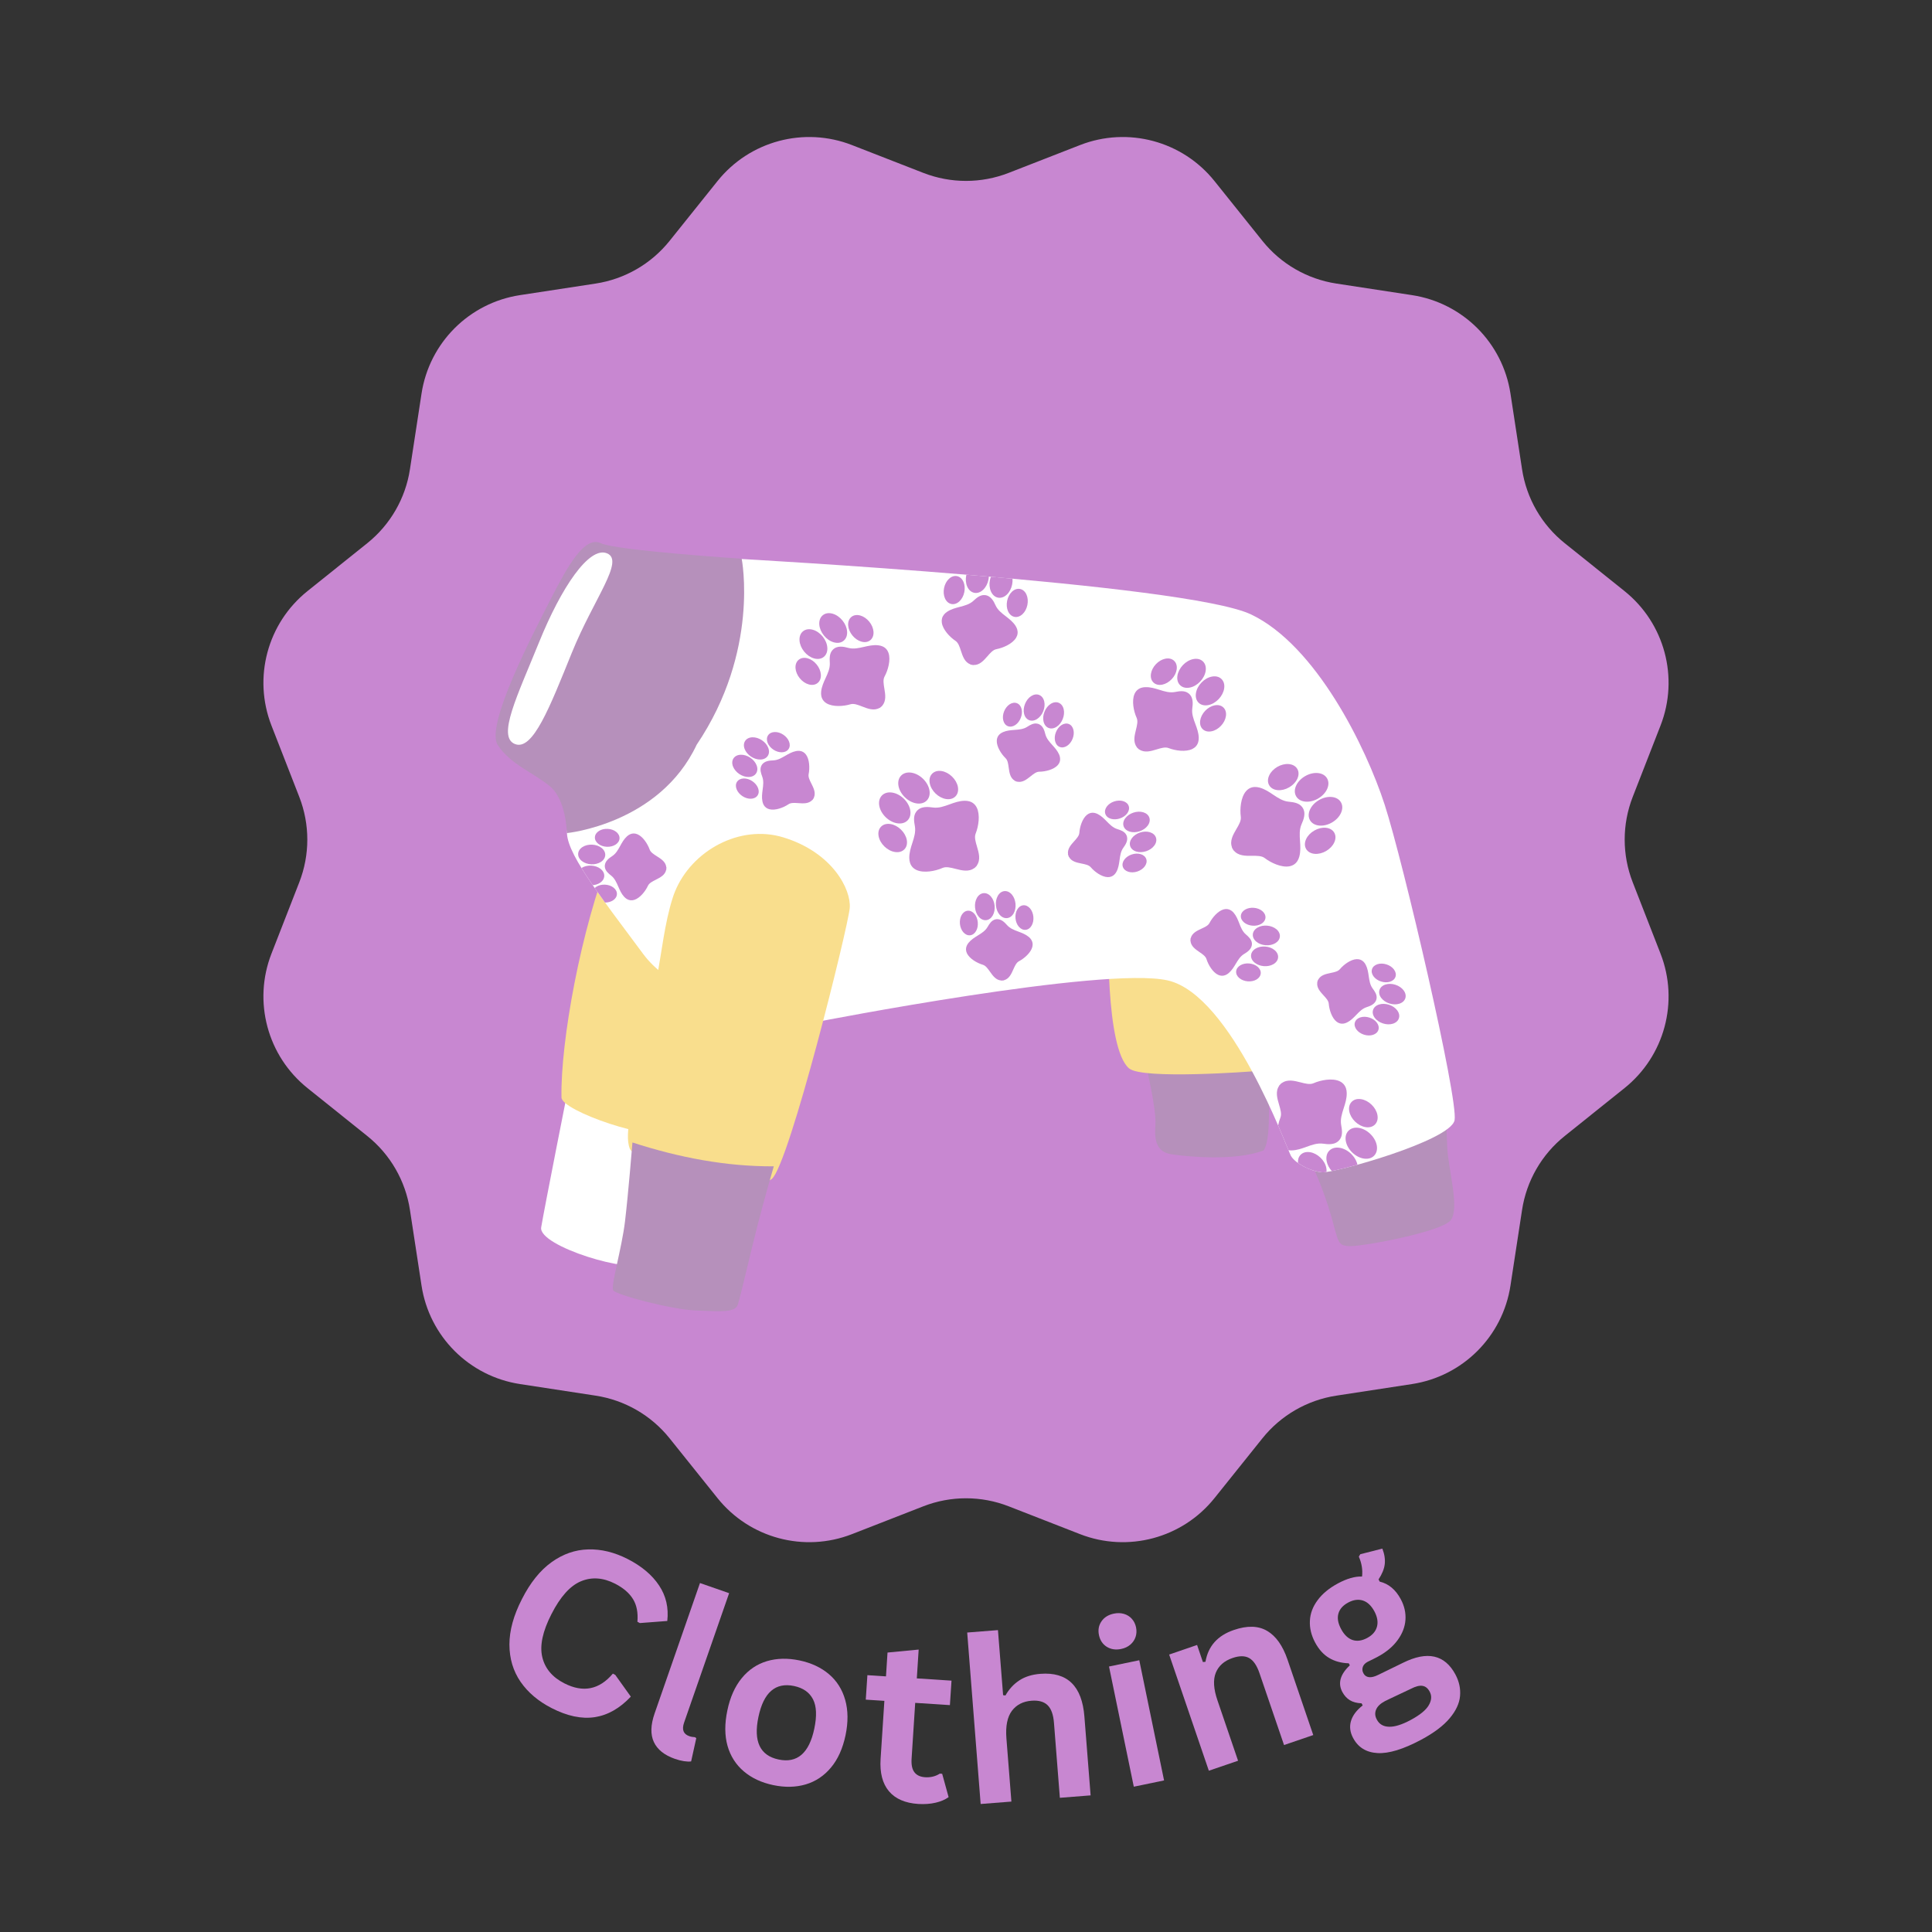
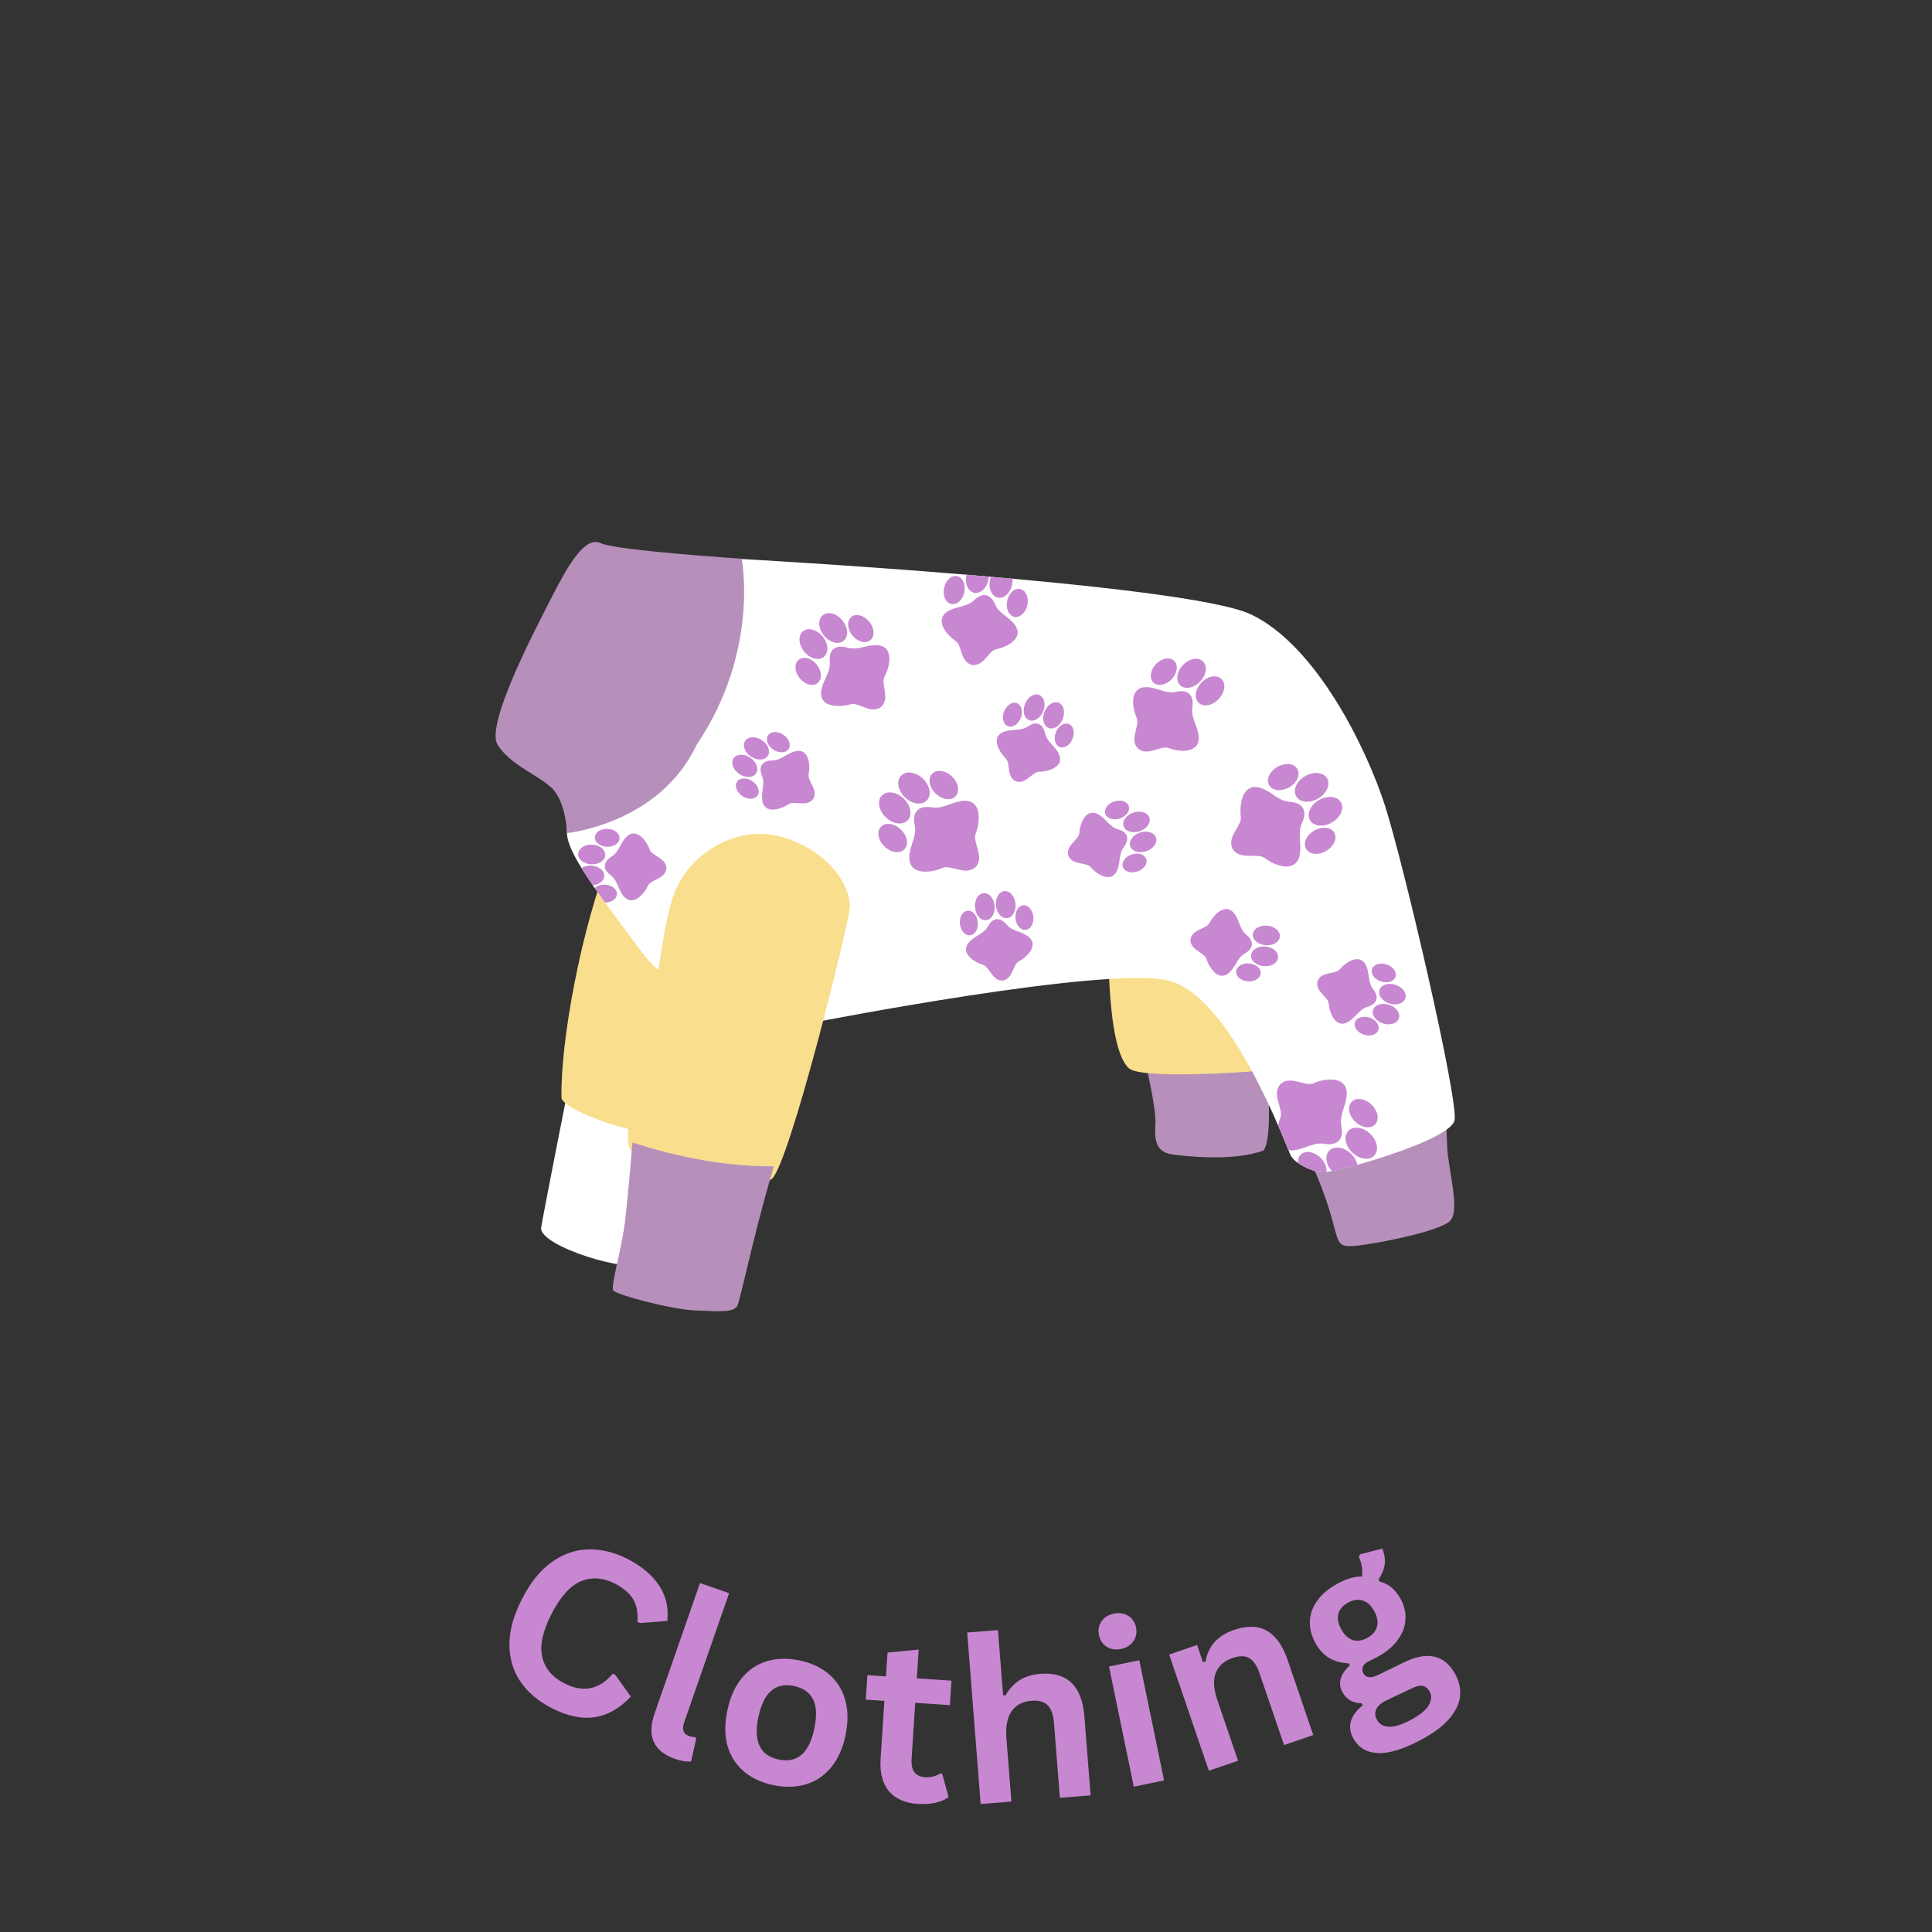
<svg xmlns="http://www.w3.org/2000/svg" version="1.2" preserveAspectRatio="xMidYMid meet" height="500" viewBox="0 0 375 375" zoomAndPan="magnify" width="500">
  <rect x="0" y="0" width="375" height="375" fill="#333333" stroke="none" />
  <defs>
    <clipPath id="72934517f2">
-       <path d="M 51 26.141 L 323.871 26.141 L 323.871 299.43 L 51 299.43 Z M 51 26.141" />
-     </clipPath>
+       </clipPath>
    <clipPath id="01bf11be9c">
      <path d="M 139.266 35.148 C 145.5 27.363 156.07 24.531 165.363 28.156 L 179.211 33.555 C 184.543 35.633 190.457 35.633 195.789 33.555 L 209.637 28.156 C 218.93 24.531 229.5 27.363 235.734 35.148 L 245.027 46.746 C 248.602 51.215 253.727 54.172 259.383 55.039 L 274.074 57.285 C 283.934 58.793 291.672 66.531 293.18 76.391 L 295.43 91.082 C 296.293 96.738 299.25 101.863 303.719 105.438 L 315.316 114.73 C 323.102 120.969 325.934 131.535 322.309 140.828 L 316.91 154.676 C 314.832 160.008 314.832 165.926 316.91 171.254 L 322.309 185.102 C 325.934 194.395 323.102 204.965 315.316 211.199 L 303.719 220.492 C 299.25 224.07 296.293 229.195 295.43 234.852 L 293.18 249.539 C 291.672 259.398 283.934 267.137 274.074 268.645 L 259.383 270.895 C 253.727 271.758 248.602 274.719 245.027 279.184 L 235.734 290.781 C 229.5 298.566 218.93 301.398 209.637 297.777 L 195.789 292.375 C 190.457 290.297 184.543 290.297 179.211 292.375 L 165.363 297.777 C 156.07 301.398 145.5 298.566 139.266 290.781 L 129.973 279.184 C 126.398 274.719 121.273 271.758 115.617 270.895 L 100.926 268.645 C 91.066 267.137 83.328 259.398 81.82 249.539 L 79.57 234.852 C 78.707 229.195 75.75 224.07 71.281 220.492 L 59.684 211.199 C 51.898 204.965 49.066 194.395 52.691 185.102 L 58.09 171.254 C 60.168 165.926 60.168 160.008 58.09 154.676 L 52.691 140.828 C 49.066 131.535 51.898 120.969 59.684 114.73 L 71.281 105.438 C 75.746 101.863 78.707 96.738 79.57 91.082 L 81.82 76.391 C 83.328 66.531 91.062 58.793 100.926 57.285 L 115.617 55.039 C 121.273 54.172 126.395 51.215 129.973 46.746 Z M 139.266 35.148" />
    </clipPath>
    <clipPath id="63450c458e">
      <path d="M 254 216.691 L 282.363 216.691 L 282.363 242 L 254 242 Z M 254 216.691" />
    </clipPath>
    <clipPath id="b048464b1f">
      <path d="M 110 108.23 L 282.363 108.23 L 282.363 227.688 L 110 227.688 Z M 110 108.23" />
    </clipPath>
    <clipPath id="bfb041e986">
-       <path d="M 118.574 221.621 L 150.43 221.621 L 150.43 254.508 L 118.574 254.508 Z M 118.574 221.621" />
+       <path d="M 118.574 221.621 L 150.43 221.621 L 150.43 254.508 L 118.574 254.508 Z " />
    </clipPath>
  </defs>
  <g id="f49b506f3c">
    <g clip-path="url(#72934517f2)" clip-rule="nonzero">
      <g clip-path="url(#01bf11be9c)" clip-rule="nonzero">
        <path d="M 51.129 26.141 L 323.871 26.141 L 323.871 299.43 L 51.129 299.43 Z M 51.129 26.141" style="stroke:none;fill-rule:nonzero;fill:#c887d1;fill-opacity:1;" />
      </g>
    </g>
    <path d="M 110.379 210.734 C 110.379 210.734 105.652 234.555 105.043 238.23 C 104.434 241.906 122.914 247.438 124.965 245.121 C 127.016 242.809 134.047 217.312 134.047 217.312 C 127.277 216.703 119.453 214.602 110.379 210.734" style="stroke:none;fill-rule:nonzero;fill:#ffffff;fill-opacity:1;" />
    <path d="M 118.707 165.336 C 112.703 180.277 108.785 202.309 108.984 212.965 C 108.77 215.609 127.414 221.91 129.215 219.398 C 131.016 216.883 141.336 181.539 141.336 181.539 L 118.707 165.336" style="stroke:none;fill-rule:nonzero;fill:#f9de8d;fill-opacity:1;" />
    <path d="M 222.262 206.027 C 222.262 206.027 224.516 215.215 224.258 218.391 C 224 221.574 224.633 223.625 227.398 224.051 C 230.164 224.473 239.691 225.449 245.266 223.297 C 247.066 220.648 245.867 210.945 246.367 204.785 L 222.262 206.027" style="stroke:none;fill-rule:nonzero;fill:#b690bb;fill-opacity:1;" />
    <g clip-path="url(#63450c458e)" clip-rule="nonzero">
      <path d="M 254.098 225.418 C 254.676 225.664 257.023 231.254 258.422 236.172 C 259.824 241.086 259.562 241.863 262.16 241.875 C 264.762 241.887 279.789 239.105 281.574 236.852 C 283.359 234.594 281.156 227.215 280.914 222.793 C 280.676 218.371 280.789 216.98 280.789 216.98 C 272.824 221.613 263.871 224.312 254.098 225.418" style="stroke:none;fill-rule:nonzero;fill:#b690bb;fill-opacity:1;" />
    </g>
    <path d="M 215.168 180.043 C 215.168 180.043 214.473 203.395 219.152 207.375 C 221.762 209.598 243.312 207.938 243.312 207.938 C 243.312 207.938 245.164 207.285 245.289 203.297 C 245.414 199.305 241.875 178.812 241.875 178.812 L 215.168 180.043" style="stroke:none;fill-rule:nonzero;fill:#f9de8d;fill-opacity:1;" />
    <g clip-path="url(#b048464b1f)" clip-rule="nonzero">
      <path d="M 143.305 108.465 C 143.305 108.465 230.191 113.258 242.82 119.258 C 255.445 125.258 265.145 145.035 268.762 156.184 C 272.379 167.328 283.105 213.422 282.332 217.43 C 281.555 221.434 258.883 227.734 256.637 227.551 C 254.391 227.371 251.355 225.766 250.566 224.348 C 249.777 222.926 239.082 193.117 226.652 190.297 C 214.219 187.48 158.617 198.34 158.617 198.34 C 158.617 198.34 133.426 196.746 124.867 185.199 C 116.309 173.652 109.328 164.945 110.105 160.938 C 143.277 147.805 143.305 108.465 143.305 108.465" style="stroke:none;fill-rule:nonzero;fill:#ffffff;fill-opacity:1;" />
    </g>
    <path d="M 130.996 173.09 C 130.84 173.473 130.699 173.863 130.574 174.258 C 128.988 179.219 128.453 184.805 127.461 189.91 C 126.117 196.855 124.793 203.809 123.633 210.785 C 123.129 213.816 121.031 219.934 122.254 222.973 C 123.379 225.777 146.414 231.719 149.812 228.828 C 153.215 225.938 164.645 179.836 164.934 176.242 C 165.227 172.648 161.602 165.457 152.031 162.531 C 143.59 159.957 134.23 165.109 130.996 173.09" style="stroke:none;fill-rule:nonzero;fill:#f9de8d;fill-opacity:1;" />
    <path d="M 143.961 108.445 C 143.961 108.445 119.684 106.875 116.598 105.426 C 113.516 103.973 110.25 109.707 106.918 116.242 C 103.586 122.773 94.121 140.809 96.613 144.609 C 99.105 148.414 103.578 149.98 106.762 152.641 C 109.949 155.297 110.027 161.703 110.027 161.703 C 110.027 161.703 127.977 159.961 135.227 144.547 C 147.512 126.34 143.961 108.445 143.961 108.445" style="stroke:none;fill-rule:nonzero;fill:#b690bb;fill-opacity:1;" />
    <g clip-path="url(#bfb041e986)" clip-rule="nonzero">
      <path d="M 122.758 221.754 C 122.66 222.949 121.949 231.691 121.316 237.043 C 120.684 242.391 118.496 249.617 119.027 250.461 C 119.559 251.301 130.129 254.16 135.113 254.367 C 140.098 254.57 142.684 254.781 143.211 253.223 C 143.734 251.664 145.605 243.414 147.066 237.73 C 148.527 232.051 150.191 226.383 150.191 226.383 C 140.973 226.43 131.836 224.699 122.758 221.754" style="stroke:none;fill-rule:nonzero;fill:#b690bb;fill-opacity:1;" />
    </g>
-     <path d="M 104.648 124.621 C 100.379 135.148 96.453 142.996 99.938 144.41 C 103.422 145.824 106.727 137.215 110.996 126.688 C 115.266 116.16 121.297 108.812 117.812 107.398 C 114.332 105.984 108.914 114.094 104.648 124.621" style="stroke:none;fill-rule:nonzero;fill:#ffffff;fill-opacity:1;" />
    <path d="M 189.602 156.781 C 189.293 156.148 188.809 155.734 188.16 155.543 C 187.883 155.465 187.578 155.426 187.246 155.43 C 186.203 155.441 185.242 155.789 184.316 156.125 C 183.23 156.516 182.199 156.891 181.074 156.734 C 180.176 156.613 178.676 156.406 177.836 157.559 C 177.23 158.383 177.418 159.445 177.566 160.297 L 177.578 160.359 C 177.77 161.48 177.438 162.52 177.082 163.625 C 176.781 164.559 176.469 165.531 176.492 166.574 C 176.5 166.906 176.551 167.211 176.641 167.484 C 176.852 168.125 177.285 168.594 177.926 168.879 C 179.324 169.496 181.504 169.102 182.941 168.469 C 183.621 168.168 184.52 168.398 185.469 168.641 C 186.676 168.953 188.035 169.301 189.117 168.484 L 189.145 168.508 L 189.355 168.285 C 189.363 168.277 189.371 168.266 189.379 168.258 L 189.391 168.246 C 189.398 168.238 189.406 168.23 189.418 168.223 L 189.629 168.004 L 189.605 167.98 C 190.383 166.867 189.988 165.52 189.633 164.324 C 189.355 163.383 189.094 162.496 189.371 161.805 C 189.949 160.348 190.27 158.152 189.602 156.781" style="stroke:none;fill-rule:nonzero;fill:#c887d1;fill-opacity:1;" />
    <path d="M 174.863 161.008 C 174.27 160.434 173.551 160.059 172.836 159.945 C 172.09 159.828 171.438 160.012 171 160.469 C 170.559 160.922 170.398 161.582 170.543 162.324 C 170.68 163.031 171.082 163.738 171.676 164.309 C 172.27 164.883 172.992 165.262 173.703 165.371 C 174.449 165.492 175.102 165.305 175.543 164.852 C 175.98 164.395 176.141 163.738 176 162.996 C 175.859 162.285 175.457 161.582 174.863 161.008" style="stroke:none;fill-rule:nonzero;fill:#c887d1;fill-opacity:1;" />
    <path d="M 176.668 157.199 C 176.516 156.422 176.07 155.645 175.418 155.012 C 174.762 154.383 173.969 153.965 173.188 153.84 C 172.367 153.711 171.652 153.914 171.172 154.41 C 170.695 154.91 170.516 155.629 170.676 156.445 C 170.828 157.223 171.27 158 171.926 158.633 C 172.582 159.262 173.371 159.68 174.156 159.801 C 174.973 159.93 175.688 159.727 176.168 159.23 C 176.648 158.734 176.824 158.012 176.668 157.199" style="stroke:none;fill-rule:nonzero;fill:#c887d1;fill-opacity:1;" />
    <path d="M 181.598 154.027 C 182.191 154.602 182.914 154.977 183.625 155.09 C 184.371 155.207 185.027 155.023 185.465 154.566 C 185.902 154.113 186.062 153.453 185.922 152.711 C 185.781 152.004 185.379 151.297 184.785 150.727 C 184.191 150.152 183.473 149.773 182.762 149.66 C 182.012 149.543 181.359 149.73 180.922 150.184 C 180.48 150.637 180.32 151.297 180.465 152.039 C 180.602 152.75 181.004 153.453 181.598 154.027" style="stroke:none;fill-rule:nonzero;fill:#c887d1;fill-opacity:1;" />
    <path d="M 174.402 152.582 C 174.555 153.359 175 154.137 175.652 154.766 C 176.309 155.398 177.098 155.816 177.883 155.938 C 178.703 156.066 179.418 155.863 179.895 155.367 C 180.375 154.871 180.551 154.148 180.395 153.336 C 180.242 152.559 179.801 151.781 179.145 151.148 C 178.488 150.516 177.699 150.102 176.914 149.977 C 176.098 149.848 175.379 150.051 174.902 150.547 C 174.422 151.043 174.246 151.766 174.402 152.582" style="stroke:none;fill-rule:nonzero;fill:#c887d1;fill-opacity:1;" />
    <path d="M 250.25 168.152 C 250.945 168.027 251.477 167.676 251.836 167.105 C 251.988 166.863 252.109 166.578 252.195 166.262 C 252.469 165.25 252.402 164.234 252.332 163.25 C 252.254 162.098 252.18 161.004 252.637 159.965 C 253 159.137 253.609 157.746 252.734 156.625 C 252.105 155.82 251.035 155.707 250.172 155.613 L 250.109 155.609 C 248.977 155.488 248.07 154.879 247.105 154.238 C 246.289 153.688 245.441 153.125 244.43 152.859 C 244.109 152.777 243.801 152.742 243.516 152.754 C 242.844 152.781 242.273 153.07 241.82 153.609 C 240.844 154.777 240.629 156.984 240.84 158.539 C 240.941 159.277 240.477 160.078 239.98 160.922 C 239.352 162 238.641 163.211 239.133 164.477 L 239.102 164.496 L 239.254 164.758 C 239.262 164.77 239.27 164.781 239.277 164.789 L 239.281 164.801 C 239.289 164.812 239.293 164.824 239.301 164.836 L 239.453 165.102 L 239.48 165.082 C 240.336 166.137 241.738 166.125 242.988 166.113 C 243.969 166.105 244.895 166.098 245.484 166.551 C 246.727 167.508 248.75 168.418 250.25 168.152" style="stroke:none;fill-rule:nonzero;fill:#c887d1;fill-opacity:1;" />
    <path d="M 250.23 152.82 C 250.945 152.406 251.504 151.816 251.809 151.164 C 252.125 150.477 252.129 149.797 251.809 149.254 C 251.492 148.707 250.902 148.371 250.148 148.305 C 249.434 148.242 248.645 148.438 247.93 148.848 C 247.215 149.266 246.652 149.852 246.352 150.504 C 246.031 151.191 246.031 151.871 246.348 152.418 C 246.664 152.965 247.254 153.301 248.008 153.367 C 248.727 153.43 249.516 153.234 250.23 152.82" style="stroke:none;fill-rule:nonzero;fill:#c887d1;fill-opacity:1;" />
    <path d="M 253.398 155.598 C 254.188 155.668 255.059 155.453 255.844 154.996 C 256.629 154.539 257.25 153.895 257.582 153.176 C 257.93 152.422 257.934 151.68 257.586 151.082 C 257.238 150.484 256.594 150.117 255.77 150.047 C 254.977 149.977 254.109 150.191 253.324 150.648 C 252.535 151.105 251.918 151.75 251.586 152.469 C 251.234 153.223 251.234 153.965 251.582 154.562 C 251.926 155.16 252.574 155.527 253.398 155.598" style="stroke:none;fill-rule:nonzero;fill:#c887d1;fill-opacity:1;" />
    <path d="M 255.098 161.215 C 254.379 161.629 253.82 162.215 253.52 162.867 C 253.199 163.555 253.199 164.234 253.516 164.781 C 253.832 165.328 254.422 165.664 255.176 165.73 C 255.895 165.789 256.684 165.598 257.395 165.184 C 258.109 164.77 258.672 164.18 258.973 163.527 C 259.293 162.84 259.293 162.164 258.977 161.617 C 258.66 161.07 258.07 160.73 257.316 160.668 C 256.598 160.605 255.809 160.801 255.098 161.215" style="stroke:none;fill-rule:nonzero;fill:#c887d1;fill-opacity:1;" />
    <path d="M 258.461 154.691 C 257.672 154.621 256.801 154.836 256.016 155.293 C 255.227 155.75 254.613 156.395 254.277 157.117 C 253.93 157.867 253.926 158.609 254.273 159.207 C 254.617 159.805 255.266 160.172 256.09 160.242 C 256.883 160.312 257.75 160.098 258.535 159.645 C 259.324 159.188 259.941 158.539 260.273 157.82 C 260.621 157.066 260.625 156.324 260.277 155.727 C 259.93 155.129 259.285 154.762 258.461 154.691" style="stroke:none;fill-rule:nonzero;fill:#c887d1;fill-opacity:1;" />
    <path d="M 204.258 144.617 C 203.672 143.965 203.117 143.348 202.902 142.512 C 202.734 141.844 202.449 140.73 201.398 140.473 C 200.648 140.281 199.953 140.715 199.398 141.062 L 199.355 141.09 C 198.625 141.547 197.797 141.609 196.922 141.676 C 196.176 141.73 195.406 141.789 194.68 142.105 C 194.449 142.207 194.25 142.328 194.082 142.469 C 193.695 142.801 193.488 143.238 193.473 143.77 C 193.434 144.926 194.336 146.348 195.191 147.176 C 195.598 147.57 195.691 148.266 195.789 149.004 C 195.918 149.941 196.062 150.996 196.945 151.523 L 196.938 151.547 L 197.152 151.633 C 197.164 151.633 197.172 151.641 197.18 151.641 L 197.188 151.645 C 197.195 151.648 197.207 151.652 197.215 151.656 L 197.43 151.742 L 197.441 151.719 C 198.441 151.949 199.273 151.285 200.016 150.695 C 200.598 150.23 201.145 149.793 201.711 149.789 C 202.902 149.781 204.535 149.379 205.309 148.516 C 205.664 148.117 205.816 147.66 205.762 147.152 C 205.742 146.934 205.684 146.707 205.586 146.477 C 205.277 145.746 204.758 145.172 204.258 144.617" style="stroke:none;fill-rule:nonzero;fill:#c887d1;fill-opacity:1;" />
    <path d="M 195.617 140.945 C 196.062 141.121 196.574 141.047 197.055 140.734 C 197.512 140.434 197.891 139.949 198.125 139.367 C 198.359 138.785 198.418 138.176 198.293 137.641 C 198.164 137.082 197.844 136.676 197.402 136.496 C 196.957 136.32 196.445 136.395 195.965 136.707 C 195.508 137.008 195.129 137.492 194.895 138.074 C 194.66 138.656 194.602 139.27 194.727 139.801 C 194.859 140.359 195.176 140.766 195.617 140.945" style="stroke:none;fill-rule:nonzero;fill:#c887d1;fill-opacity:1;" />
    <path d="M 199.746 139.777 C 200.234 139.973 200.789 139.891 201.316 139.547 C 201.82 139.219 202.242 138.688 202.496 138.043 C 202.754 137.406 202.82 136.73 202.684 136.145 C 202.539 135.531 202.191 135.086 201.707 134.891 C 201.223 134.695 200.664 134.781 200.137 135.121 C 199.633 135.449 199.215 135.984 198.957 136.625 C 198.699 137.266 198.633 137.941 198.77 138.527 C 198.914 139.141 199.262 139.582 199.746 139.777" style="stroke:none;fill-rule:nonzero;fill:#c887d1;fill-opacity:1;" />
    <path d="M 208.188 143.402 C 208.418 142.82 208.48 142.207 208.355 141.676 C 208.223 141.117 207.906 140.711 207.461 140.531 C 207.02 140.355 206.508 140.43 206.027 140.742 C 205.57 141.043 205.191 141.527 204.957 142.109 C 204.723 142.688 204.664 143.301 204.789 143.836 C 204.918 144.395 205.234 144.801 205.68 144.977 C 206.125 145.156 206.633 145.082 207.117 144.77 C 207.574 144.469 207.953 143.984 208.188 143.402" style="stroke:none;fill-rule:nonzero;fill:#c887d1;fill-opacity:1;" />
    <path d="M 202.551 140.043 C 202.695 140.656 203.043 141.098 203.527 141.293 C 204.016 141.488 204.57 141.406 205.098 141.062 C 205.602 140.734 206.02 140.203 206.277 139.559 C 206.535 138.918 206.598 138.246 206.461 137.66 C 206.32 137.047 205.973 136.602 205.484 136.406 C 205 136.211 204.445 136.293 203.918 136.637 C 203.414 136.965 202.992 137.5 202.738 138.141 C 202.48 138.781 202.414 139.457 202.551 140.043" style="stroke:none;fill-rule:nonzero;fill:#c887d1;fill-opacity:1;" />
    <path d="M 152.418 146.699 C 151.66 147.137 150.941 147.555 150.082 147.59 C 149.395 147.621 148.242 147.668 147.773 148.641 C 147.434 149.34 147.715 150.105 147.941 150.723 L 147.957 150.77 C 148.254 151.578 148.145 152.398 148.027 153.27 C 147.93 154.012 147.828 154.777 147.988 155.555 C 148.039 155.801 148.117 156.023 148.219 156.215 C 148.465 156.664 148.852 156.953 149.367 157.078 C 150.492 157.355 152.066 156.766 153.055 156.098 C 153.523 155.785 154.223 155.836 154.965 155.887 C 155.91 155.957 156.973 156.031 157.668 155.277 L 157.691 155.289 L 157.82 155.098 C 157.824 155.09 157.828 155.078 157.832 155.074 L 157.836 155.066 L 157.84 155.066 C 157.844 155.059 157.852 155.051 157.855 155.043 L 157.984 154.848 L 157.965 154.836 C 158.395 153.902 157.918 152.949 157.492 152.102 C 157.156 151.438 156.844 150.812 156.957 150.258 C 157.191 149.09 157.133 147.41 156.449 146.477 C 156.137 146.047 155.719 145.801 155.207 145.746 C 154.992 145.723 154.758 145.738 154.512 145.785 C 153.734 145.938 153.066 146.324 152.418 146.699" style="stroke:none;fill-rule:nonzero;fill:#c887d1;fill-opacity:1;" />
    <path d="M 147.043 154.395 C 147.309 153.996 147.344 153.484 147.133 152.949 C 146.938 152.438 146.539 151.965 146.02 151.621 C 145.5 151.27 144.91 151.086 144.363 151.098 C 143.789 151.113 143.328 151.34 143.062 151.738 C 142.793 152.137 142.762 152.648 142.973 153.184 C 143.168 153.695 143.566 154.168 144.086 154.516 C 144.609 154.863 145.195 155.047 145.742 155.035 C 146.316 155.02 146.777 154.793 147.043 154.395" style="stroke:none;fill-rule:nonzero;fill:#c887d1;fill-opacity:1;" />
    <path d="M 146.754 150.117 C 147.043 149.68 147.082 149.117 146.852 148.531 C 146.633 147.973 146.199 147.449 145.625 147.066 C 145.051 146.684 144.402 146.48 143.801 146.496 C 143.172 146.508 142.668 146.758 142.375 147.191 C 142.086 147.629 142.051 148.191 142.277 148.777 C 142.496 149.336 142.934 149.855 143.504 150.242 C 144.082 150.621 144.727 150.828 145.328 150.812 C 145.957 150.801 146.465 150.551 146.754 150.117" style="stroke:none;fill-rule:nonzero;fill:#c887d1;fill-opacity:1;" />
    <path d="M 152.039 142.605 C 151.52 142.254 150.93 142.07 150.387 142.086 C 149.809 142.098 149.348 142.324 149.082 142.723 C 148.816 143.121 148.785 143.633 148.992 144.168 C 149.191 144.68 149.586 145.152 150.105 145.5 C 150.629 145.848 151.215 146.031 151.762 146.02 C 152.336 146.008 152.797 145.781 153.066 145.383 C 153.332 144.984 153.363 144.469 153.152 143.934 C 152.957 143.426 152.559 142.953 152.039 142.605" style="stroke:none;fill-rule:nonzero;fill:#c887d1;fill-opacity:1;" />
    <path d="M 147.59 147.426 C 148.219 147.414 148.727 147.164 149.016 146.73 C 149.309 146.293 149.34 145.73 149.113 145.145 C 148.895 144.586 148.461 144.066 147.887 143.68 C 147.312 143.297 146.664 143.094 146.062 143.109 C 145.434 143.121 144.93 143.371 144.637 143.805 C 144.348 144.242 144.312 144.805 144.539 145.391 C 144.758 145.949 145.195 146.469 145.77 146.855 C 146.34 147.234 146.988 147.441 147.59 147.426" style="stroke:none;fill-rule:nonzero;fill:#c887d1;fill-opacity:1;" />
    <path d="M 232.008 140.496 C 231.637 139.496 231.289 138.551 231.422 137.512 C 231.527 136.684 231.703 135.297 230.633 134.535 C 229.867 133.984 228.891 134.164 228.109 134.309 L 228.051 134.32 C 227.02 134.508 226.059 134.211 225.039 133.891 C 224.172 133.621 223.277 133.344 222.312 133.375 C 222.008 133.383 221.727 133.43 221.48 133.516 C 220.891 133.719 220.461 134.121 220.203 134.715 C 219.645 136.004 220.027 138.012 220.621 139.332 C 220.906 139.957 220.703 140.785 220.484 141.66 C 220.211 142.777 219.898 144.031 220.66 145.023 L 220.641 145.047 L 220.848 145.238 C 220.855 145.246 220.863 145.254 220.871 145.262 L 220.879 145.27 C 220.887 145.277 220.898 145.285 220.906 145.293 L 221.109 145.488 L 221.129 145.469 C 222.16 146.176 223.398 145.797 224.5 145.461 C 225.363 145.199 226.176 144.949 226.816 145.199 C 228.168 145.723 230.191 145.996 231.449 145.367 C 232.027 145.078 232.406 144.629 232.574 144.031 C 232.648 143.777 232.68 143.496 232.676 143.191 C 232.652 142.227 232.324 141.348 232.008 140.496" style="stroke:none;fill-rule:nonzero;fill:#c887d1;fill-opacity:1;" />
    <path d="M 223.895 132.48 C 224.316 132.883 224.926 133.027 225.609 132.887 C 226.258 132.754 226.906 132.375 227.43 131.824 C 227.953 131.273 228.293 130.605 228.391 129.949 C 228.492 129.262 228.316 128.66 227.895 128.262 C 227.473 127.859 226.863 127.715 226.18 127.855 C 225.527 127.988 224.883 128.363 224.359 128.918 C 223.836 129.469 223.496 130.137 223.398 130.793 C 223.297 131.48 223.473 132.082 223.895 132.48" style="stroke:none;fill-rule:nonzero;fill:#c887d1;fill-opacity:1;" />
    <path d="M 229.078 133.012 C 229.539 133.449 230.207 133.609 230.957 133.453 C 231.672 133.309 232.383 132.895 232.957 132.285 C 233.535 131.676 233.914 130.941 234.02 130.219 C 234.133 129.465 233.938 128.809 233.477 128.371 C 233.016 127.934 232.348 127.777 231.602 127.93 C 230.883 128.074 230.172 128.488 229.594 129.098 C 229.02 129.707 228.645 130.441 228.535 131.16 C 228.422 131.918 228.617 132.574 229.078 133.012" style="stroke:none;fill-rule:nonzero;fill:#c887d1;fill-opacity:1;" />
-     <path d="M 236.988 140.883 C 237.512 140.328 237.852 139.664 237.949 139.004 C 238.051 138.316 237.875 137.715 237.453 137.316 C 237.031 136.914 236.422 136.773 235.738 136.91 C 235.09 137.043 234.441 137.422 233.918 137.973 C 233.395 138.527 233.055 139.191 232.957 139.848 C 232.855 140.539 233.031 141.141 233.453 141.539 C 233.875 141.938 234.484 142.082 235.168 141.941 C 235.82 141.812 236.465 141.434 236.988 140.883" style="stroke:none;fill-rule:nonzero;fill:#c887d1;fill-opacity:1;" />
    <path d="M 232.129 134.566 C 232.016 135.32 232.207 135.977 232.668 136.414 C 233.129 136.852 233.797 137.008 234.547 136.855 C 235.262 136.711 235.973 136.293 236.551 135.688 C 237.125 135.078 237.504 134.344 237.609 133.621 C 237.723 132.867 237.531 132.211 237.066 131.773 C 236.605 131.336 235.941 131.18 235.191 131.332 C 234.477 131.477 233.762 131.891 233.188 132.5 C 232.609 133.109 232.234 133.84 232.129 134.566" style="stroke:none;fill-rule:nonzero;fill:#c887d1;fill-opacity:1;" />
    <path d="M 167.699 125.559 C 166.66 125.797 165.68 126.023 164.664 125.758 C 163.859 125.543 162.508 125.191 161.609 126.152 C 160.969 126.836 161.02 127.828 161.062 128.625 L 161.066 128.684 C 161.117 129.73 160.695 130.645 160.25 131.613 C 159.871 132.438 159.477 133.293 159.383 134.254 C 159.352 134.555 159.367 134.84 159.418 135.098 C 159.543 135.707 159.887 136.184 160.438 136.516 C 161.648 137.238 163.688 137.117 165.07 136.699 C 165.727 136.5 166.523 136.809 167.363 137.137 C 168.434 137.555 169.641 138.023 170.723 137.398 L 170.742 137.422 L 170.957 137.242 C 170.969 137.234 170.977 137.227 170.984 137.219 L 170.992 137.215 C 171.004 137.207 171.012 137.199 171.023 137.191 L 171.238 137.012 L 171.223 136.992 C 172.055 136.062 171.844 134.785 171.652 133.648 C 171.504 132.762 171.363 131.918 171.691 131.316 C 172.383 130.047 172.918 128.074 172.461 126.746 C 172.25 126.133 171.852 125.699 171.281 125.457 C 171.035 125.352 170.762 125.281 170.461 125.25 C 169.5 125.145 168.586 125.355 167.699 125.559" style="stroke:none;fill-rule:nonzero;fill:#c887d1;fill-opacity:1;" />
    <path d="M 158.703 132.566 C 159.156 132.199 159.379 131.613 159.328 130.922 C 159.281 130.258 158.992 129.566 158.512 128.977 C 158.031 128.387 157.414 127.961 156.777 127.781 C 156.105 127.59 155.488 127.688 155.035 128.055 C 154.582 128.418 154.359 129.004 154.41 129.703 C 154.461 130.363 154.75 131.055 155.23 131.645 C 155.711 132.234 156.324 132.66 156.965 132.84 C 157.637 133.031 158.254 132.934 158.703 132.566" style="stroke:none;fill-rule:nonzero;fill:#c887d1;fill-opacity:1;" />
    <path d="M 159.902 127.496 C 160.395 127.094 160.637 126.453 160.582 125.691 C 160.531 124.965 160.211 124.203 159.684 123.555 C 159.152 122.902 158.477 122.434 157.773 122.234 C 157.039 122.027 156.359 122.133 155.867 122.531 C 155.375 122.934 155.133 123.574 155.188 124.336 C 155.238 125.066 155.559 125.824 156.086 126.477 C 156.617 127.125 157.293 127.594 157.996 127.793 C 158.73 128.004 159.41 127.898 159.902 127.496" style="stroke:none;fill-rule:nonzero;fill:#c887d1;fill-opacity:1;" />
    <path d="M 168.73 120.672 C 168.246 120.082 167.633 119.656 166.996 119.473 C 166.324 119.285 165.703 119.379 165.254 119.746 C 164.801 120.117 164.578 120.699 164.629 121.395 C 164.676 122.059 164.969 122.746 165.449 123.34 C 165.93 123.93 166.543 124.352 167.184 124.535 C 167.855 124.727 168.473 124.629 168.922 124.262 C 169.375 123.895 169.594 123.309 169.547 122.613 C 169.496 121.953 169.207 121.262 168.73 120.672" style="stroke:none;fill-rule:nonzero;fill:#c887d1;fill-opacity:1;" />
    <path d="M 161.836 124.672 C 162.57 124.883 163.246 124.777 163.738 124.375 C 164.234 123.973 164.477 123.336 164.422 122.57 C 164.371 121.844 164.051 121.086 163.52 120.434 C 162.992 119.785 162.316 119.316 161.609 119.117 C 160.875 118.906 160.199 119.012 159.707 119.414 C 159.211 119.816 158.973 120.453 159.023 121.219 C 159.078 121.945 159.398 122.707 159.926 123.355 C 160.453 124.008 161.133 124.477 161.836 124.672" style="stroke:none;fill-rule:nonzero;fill:#c887d1;fill-opacity:1;" />
    <path d="M 218.629 162.078 C 218.285 161.379 217.508 161.129 216.883 160.93 L 216.836 160.914 C 216.016 160.648 215.434 160.059 214.82 159.434 C 214.297 158.898 213.754 158.348 213.043 157.992 C 212.82 157.883 212.598 157.809 212.383 157.773 C 211.879 157.691 211.41 157.816 210.992 158.145 C 210.086 158.863 209.582 160.469 209.5 161.656 C 209.461 162.219 208.988 162.738 208.492 163.293 C 207.855 163.996 207.145 164.785 207.309 165.801 L 207.285 165.809 L 207.359 166.027 C 207.363 166.039 207.367 166.047 207.367 166.055 L 207.371 166.062 C 207.375 166.074 207.375 166.082 207.383 166.09 L 207.453 166.312 L 207.477 166.305 C 207.949 167.219 208.992 167.426 209.922 167.613 C 210.648 167.758 211.336 167.895 211.707 168.324 C 212.48 169.23 213.844 170.215 215 170.25 C 215.531 170.266 215.98 170.086 216.336 169.719 C 216.488 169.562 216.621 169.371 216.734 169.148 C 217.098 168.441 217.199 167.676 217.305 166.934 C 217.422 166.066 217.535 165.246 218.039 164.543 C 218.438 163.984 219.105 163.047 218.629 162.078" style="stroke:none;fill-rule:nonzero;fill:#c887d1;fill-opacity:1;" />
    <path d="M 215.625 158.926 C 216.148 159.082 216.766 159.059 217.359 158.863 C 217.953 158.668 218.461 158.316 218.789 157.879 C 219.129 157.418 219.234 156.914 219.086 156.461 C 218.934 156.004 218.551 155.664 218 155.496 C 217.477 155.34 216.859 155.363 216.266 155.559 C 215.672 155.754 215.164 156.105 214.836 156.543 C 214.496 157.004 214.387 157.508 214.539 157.961 C 214.688 158.418 215.074 158.762 215.625 158.926" style="stroke:none;fill-rule:nonzero;fill:#c887d1;fill-opacity:1;" />
    <path d="M 218.418 158.812 C 218.043 159.316 217.926 159.871 218.09 160.367 C 218.254 160.863 218.68 161.238 219.281 161.418 C 219.855 161.594 220.535 161.566 221.191 161.352 C 221.844 161.133 222.402 160.75 222.762 160.266 C 223.137 159.762 223.254 159.211 223.09 158.711 C 222.926 158.215 222.504 157.844 221.902 157.66 C 221.324 157.488 220.648 157.512 219.992 157.73 C 219.336 157.945 218.777 158.332 218.418 158.812" style="stroke:none;fill-rule:nonzero;fill:#c887d1;fill-opacity:1;" />
    <path d="M 221.406 165.789 C 220.879 165.633 220.266 165.652 219.672 165.852 C 219.078 166.047 218.566 166.398 218.242 166.836 C 217.898 167.297 217.793 167.801 217.945 168.254 C 218.094 168.711 218.48 169.051 219.031 169.215 C 219.555 169.375 220.168 169.352 220.762 169.156 C 221.359 168.957 221.867 168.609 222.191 168.168 C 222.535 167.707 222.641 167.203 222.492 166.75 C 222.34 166.297 221.953 165.953 221.406 165.789" style="stroke:none;fill-rule:nonzero;fill:#c887d1;fill-opacity:1;" />
    <path d="M 223.18 161.527 C 222.602 161.355 221.926 161.379 221.273 161.594 C 220.617 161.812 220.059 162.199 219.699 162.68 C 219.324 163.184 219.207 163.734 219.371 164.234 C 219.535 164.73 219.957 165.105 220.562 165.285 C 221.137 165.457 221.812 165.434 222.469 165.219 C 223.125 165 223.684 164.617 224.043 164.133 C 224.418 163.629 224.535 163.078 224.371 162.578 C 224.203 162.082 223.781 161.711 223.18 161.527" style="stroke:none;fill-rule:nonzero;fill:#c887d1;fill-opacity:1;" />
    <path d="M 242.996 183.129 C 242.953 182.355 242.336 181.82 241.844 181.387 L 241.805 181.355 C 241.156 180.789 240.852 180.016 240.535 179.199 C 240.262 178.504 239.98 177.785 239.465 177.176 C 239.305 176.988 239.129 176.832 238.945 176.715 C 238.516 176.441 238.035 176.371 237.52 176.508 C 236.402 176.812 235.312 178.09 234.766 179.148 C 234.508 179.652 233.871 179.945 233.195 180.258 C 232.336 180.656 231.371 181.102 231.121 182.098 L 231.098 182.098 L 231.078 182.328 C 231.078 182.34 231.078 182.348 231.078 182.355 L 231.078 182.367 C 231.074 182.375 231.074 182.383 231.074 182.395 L 231.055 182.625 L 231.078 182.629 C 231.152 183.652 232.031 184.258 232.812 184.793 C 233.426 185.211 234.004 185.609 234.172 186.148 C 234.531 187.285 235.391 188.73 236.441 189.215 C 236.926 189.441 237.41 189.453 237.883 189.254 C 238.082 189.172 238.281 189.047 238.473 188.887 C 239.082 188.375 239.48 187.715 239.863 187.074 C 240.316 186.32 240.746 185.609 241.48 185.164 C 242.07 184.805 243.051 184.207 242.996 183.129" style="stroke:none;fill-rule:nonzero;fill:#c887d1;fill-opacity:1;" />
-     <path d="M 241.473 179.047 C 241.891 179.398 242.469 179.621 243.09 179.672 C 243.715 179.727 244.32 179.605 244.793 179.332 C 245.289 179.043 245.582 178.621 245.625 178.145 C 245.664 177.668 245.445 177.199 245.004 176.832 C 244.586 176.48 244.012 176.258 243.387 176.207 C 242.762 176.152 242.156 176.277 241.684 176.551 C 241.188 176.84 240.895 177.262 240.852 177.738 C 240.812 178.215 241.031 178.68 241.473 179.047" style="stroke:none;fill-rule:nonzero;fill:#c887d1;fill-opacity:1;" />
    <path d="M 244.086 180.047 C 243.543 180.363 243.219 180.824 243.172 181.348 C 243.129 181.867 243.371 182.379 243.855 182.781 C 244.312 183.164 244.945 183.41 245.637 183.469 C 246.324 183.527 246.988 183.391 247.508 183.09 C 248.051 182.773 248.375 182.312 248.418 181.789 C 248.465 181.27 248.223 180.758 247.742 180.355 C 247.277 179.973 246.645 179.727 245.957 179.668 C 245.27 179.609 244.605 179.742 244.086 180.047" style="stroke:none;fill-rule:nonzero;fill:#c887d1;fill-opacity:1;" />
    <path d="M 244.086 187.633 C 243.668 187.285 243.094 187.062 242.469 187.008 C 241.844 186.953 241.242 187.078 240.77 187.352 C 240.273 187.641 239.977 188.062 239.934 188.539 C 239.895 189.016 240.113 189.48 240.555 189.852 C 240.977 190.199 241.551 190.422 242.176 190.477 C 242.797 190.527 243.402 190.406 243.875 190.133 C 244.371 189.844 244.664 189.422 244.707 188.945 C 244.75 188.469 244.527 188.004 244.086 187.633" style="stroke:none;fill-rule:nonzero;fill:#c887d1;fill-opacity:1;" />
    <path d="M 247.395 184.414 C 246.934 184.027 246.301 183.785 245.613 183.727 C 244.926 183.668 244.262 183.801 243.742 184.105 C 243.199 184.422 242.875 184.883 242.828 185.402 C 242.785 185.926 243.027 186.434 243.508 186.836 C 243.973 187.223 244.602 187.469 245.289 187.527 C 245.977 187.586 246.645 187.449 247.164 187.148 C 247.707 186.832 248.031 186.371 248.074 185.848 C 248.121 185.328 247.879 184.816 247.395 184.414" style="stroke:none;fill-rule:nonzero;fill:#c887d1;fill-opacity:1;" />
    <path d="M 267.184 193.848 C 267.32 193.086 266.84 192.426 266.453 191.895 L 266.426 191.855 C 265.914 191.156 265.797 190.336 265.668 189.469 C 265.562 188.727 265.449 187.965 265.082 187.258 C 264.969 187.035 264.832 186.844 264.68 186.691 C 264.32 186.324 263.867 186.148 263.336 186.172 C 262.18 186.215 260.828 187.215 260.062 188.125 C 259.695 188.559 259.008 188.703 258.281 188.852 C 257.355 189.047 256.312 189.262 255.848 190.18 L 255.82 190.172 L 255.754 190.395 C 255.75 190.406 255.746 190.414 255.746 190.422 L 255.742 190.426 L 255.742 190.43 C 255.738 190.441 255.734 190.449 255.734 190.457 L 255.66 190.68 L 255.684 190.688 C 255.527 191.703 256.25 192.488 256.887 193.184 C 257.391 193.73 257.867 194.25 257.91 194.812 C 258.004 196 258.52 197.602 259.434 198.312 C 259.855 198.637 260.32 198.758 260.828 198.672 C 261.039 198.633 261.262 198.559 261.488 198.445 C 262.195 198.086 262.73 197.527 263.25 196.992 C 263.859 196.359 264.434 195.762 265.254 195.492 C 265.906 195.277 267 194.914 267.184 193.848" style="stroke:none;fill-rule:nonzero;fill:#c887d1;fill-opacity:1;" />
    <path d="M 266.617 189.531 C 266.949 189.969 267.457 190.312 268.055 190.504 C 268.648 190.695 269.266 190.715 269.789 190.551 C 270.336 190.383 270.719 190.039 270.867 189.582 C 271.012 189.125 270.902 188.621 270.559 188.164 C 270.227 187.727 269.719 187.383 269.121 187.191 C 268.523 187 267.906 186.984 267.387 187.145 C 266.836 187.316 266.453 187.66 266.309 188.113 C 266.16 188.57 266.27 189.074 266.617 189.531" style="stroke:none;fill-rule:nonzero;fill:#c887d1;fill-opacity:1;" />
    <path d="M 268.941 191.09 C 268.34 191.277 267.922 191.652 267.762 192.152 C 267.602 192.652 267.719 193.199 268.098 193.703 C 268.465 194.18 269.023 194.562 269.68 194.773 C 270.34 194.984 271.02 195.004 271.59 194.824 C 272.191 194.637 272.613 194.262 272.773 193.762 C 272.93 193.266 272.812 192.715 272.43 192.211 C 272.066 191.734 271.508 191.352 270.848 191.141 C 270.191 190.93 269.516 190.914 268.941 191.09" style="stroke:none;fill-rule:nonzero;fill:#c887d1;fill-opacity:1;" />
    <path d="M 267.238 198.484 C 266.91 198.047 266.398 197.703 265.801 197.512 C 265.203 197.32 264.59 197.305 264.066 197.465 C 263.52 197.633 263.137 197.98 262.988 198.434 C 262.844 198.891 262.953 199.395 263.301 199.852 C 263.629 200.285 264.141 200.633 264.734 200.824 C 265.332 201.016 265.949 201.035 266.469 200.871 C 267.02 200.703 267.402 200.355 267.547 199.898 C 267.695 199.445 267.586 198.941 267.238 198.484" style="stroke:none;fill-rule:nonzero;fill:#c887d1;fill-opacity:1;" />
    <path d="M 271.184 196.09 C 270.82 195.609 270.258 195.23 269.602 195.02 C 268.945 194.809 268.27 194.789 267.695 194.969 C 267.094 195.152 266.672 195.531 266.512 196.027 C 266.352 196.527 266.473 197.078 266.852 197.578 C 267.215 198.059 267.777 198.438 268.438 198.648 C 269.094 198.859 269.77 198.879 270.344 198.703 C 270.945 198.516 271.367 198.141 271.523 197.641 C 271.688 197.141 271.562 196.59 271.184 196.09" style="stroke:none;fill-rule:nonzero;fill:#c887d1;fill-opacity:1;" />
    <path d="M 253.578 222.602 C 254.668 222.207 255.695 221.836 256.824 221.988 C 257.723 222.113 259.223 222.316 260.062 221.164 C 260.664 220.34 260.48 219.277 260.332 218.426 L 260.32 218.363 C 260.125 217.242 260.457 216.203 260.812 215.098 C 261.113 214.164 261.426 213.191 261.398 212.145 C 261.391 211.816 261.344 211.512 261.254 211.238 C 261.039 210.598 260.605 210.129 259.965 209.844 C 258.57 209.227 256.391 209.625 254.953 210.254 C 254.27 210.555 253.375 210.328 252.426 210.082 C 251.215 209.773 249.855 209.426 248.773 210.246 L 248.75 210.219 L 248.539 210.441 C 248.527 210.449 248.52 210.461 248.512 210.469 L 248.504 210.48 C 248.496 210.484 248.484 210.496 248.477 210.504 L 248.266 210.727 L 248.289 210.746 C 247.508 211.859 247.91 213.207 248.262 214.402 C 248.539 215.344 248.801 216.23 248.527 216.922 C 248.344 217.375 248.191 217.898 248.082 218.445 C 248.984 220.527 249.668 222.215 250.094 223.254 C 250.27 223.281 250.453 223.297 250.648 223.297 C 251.695 223.281 252.656 222.938 253.578 222.602" style="stroke:none;fill-rule:nonzero;fill:#c887d1;fill-opacity:1;" />
    <path d="M 264.191 213.348 C 263.445 213.23 262.789 213.414 262.352 213.871 C 261.914 214.324 261.754 214.984 261.898 215.727 C 262.035 216.434 262.438 217.141 263.031 217.711 C 263.629 218.285 264.348 218.664 265.059 218.777 C 265.805 218.895 266.461 218.707 266.895 218.25 C 267.336 217.797 267.496 217.137 267.352 216.395 C 267.215 215.688 266.812 214.98 266.215 214.41 C 265.621 213.836 264.902 213.461 264.191 213.348" style="stroke:none;fill-rule:nonzero;fill:#c887d1;fill-opacity:1;" />
    <path d="M 263.738 218.918 C 262.922 218.789 262.207 218.992 261.727 219.492 C 261.246 219.988 261.07 220.711 261.23 221.523 C 261.383 222.301 261.824 223.078 262.48 223.707 C 263.137 224.34 263.93 224.758 264.711 224.879 C 265.531 225.008 266.246 224.805 266.723 224.309 C 267.203 223.812 267.379 223.09 267.223 222.273 C 267.07 221.496 266.625 220.723 265.969 220.09 C 265.316 219.457 264.523 219.043 263.738 218.918" style="stroke:none;fill-rule:nonzero;fill:#c887d1;fill-opacity:1;" />
    <path d="M 256.297 224.695 C 255.703 224.125 254.984 223.746 254.273 223.637 C 253.527 223.52 252.871 223.703 252.434 224.156 C 252.055 224.555 251.883 225.102 251.938 225.727 C 253.238 226.652 255.117 227.43 256.637 227.551 C 256.805 227.566 257.09 227.543 257.469 227.488 C 257.5 227.234 257.488 226.965 257.434 226.684 C 257.297 225.977 256.895 225.27 256.297 224.695" style="stroke:none;fill-rule:nonzero;fill:#c887d1;fill-opacity:1;" />
    <path d="M 260.016 222.785 C 259.195 222.656 258.48 222.859 258 223.355 C 257.523 223.852 257.348 224.574 257.504 225.391 C 257.637 226.059 257.984 226.727 258.496 227.305 C 259.75 227.055 261.496 226.629 263.48 226.078 C 263.316 225.32 262.883 224.57 262.246 223.953 C 261.59 223.324 260.797 222.906 260.016 222.785" style="stroke:none;fill-rule:nonzero;fill:#c887d1;fill-opacity:1;" />
    <path d="M 197.102 121.449 C 196.598 120.684 195.895 120.141 195.215 119.613 C 194.41 118.992 193.656 118.41 193.242 117.508 C 192.91 116.785 192.355 115.582 191.113 115.504 C 190.223 115.449 189.527 116.082 188.969 116.59 L 188.926 116.629 C 188.191 117.297 187.266 117.539 186.289 117.797 C 185.457 118.012 184.594 118.238 183.832 118.746 C 183.594 118.906 183.391 119.086 183.234 119.281 C 182.859 119.738 182.719 120.277 182.809 120.883 C 183.004 122.203 184.32 123.625 185.461 124.391 C 186.004 124.75 186.254 125.52 186.52 126.336 C 186.859 127.371 187.242 128.539 188.352 128.953 L 188.344 128.984 L 188.609 129.035 C 188.617 129.035 188.629 129.039 188.641 129.039 L 188.645 129.039 L 188.648 129.043 C 188.66 129.047 188.672 129.047 188.68 129.051 L 188.945 129.102 L 188.949 129.074 C 190.133 129.129 190.941 128.203 191.66 127.379 C 192.223 126.734 192.754 126.125 193.395 126.004 C 194.742 125.746 196.508 124.953 197.207 123.816 C 197.527 123.293 197.605 122.742 197.441 122.176 C 197.371 121.934 197.258 121.691 197.102 121.449" style="stroke:none;fill-rule:nonzero;fill:#c887d1;fill-opacity:1;" />
    <path d="M 184.66 117.234 C 185.199 117.344 185.762 117.156 186.242 116.699 C 186.699 116.266 187.031 115.637 187.172 114.934 C 187.316 114.223 187.258 113.516 187.008 112.941 C 186.742 112.332 186.301 111.938 185.758 111.828 C 185.219 111.719 184.656 111.906 184.176 112.363 C 183.719 112.797 183.387 113.426 183.242 114.129 C 183.102 114.84 183.16 115.547 183.41 116.121 C 183.672 116.73 184.117 117.125 184.66 117.234" style="stroke:none;fill-rule:nonzero;fill:#c887d1;fill-opacity:1;" />
    <path d="M 187.73 113.844 C 188.02 114.508 188.504 114.938 189.098 115.062 C 189.688 115.18 190.305 114.973 190.828 114.473 C 191.332 113.996 191.699 113.305 191.855 112.527 C 191.898 112.324 191.922 112.117 191.934 111.918 C 190.477 111.793 189.023 111.668 187.574 111.547 C 187.566 111.582 187.555 111.613 187.551 111.648 C 187.391 112.43 187.457 113.207 187.73 113.844" style="stroke:none;fill-rule:nonzero;fill:#c887d1;fill-opacity:1;" />
    <path d="M 198 114.32 C 197.457 114.211 196.895 114.398 196.414 114.855 C 195.961 115.289 195.629 115.918 195.484 116.625 C 195.34 117.332 195.398 118.039 195.648 118.617 C 195.914 119.223 196.359 119.617 196.898 119.73 C 197.441 119.84 198 119.648 198.48 119.195 C 198.938 118.762 199.27 118.133 199.414 117.426 C 199.559 116.719 199.5 116.012 199.25 115.434 C 198.984 114.824 198.539 114.43 198 114.32" style="stroke:none;fill-rule:nonzero;fill:#c887d1;fill-opacity:1;" />
    <path d="M 192.332 114.781 C 192.621 115.445 193.105 115.879 193.695 115.996 C 194.289 116.117 194.902 115.91 195.43 115.41 C 195.93 114.934 196.297 114.242 196.453 113.465 C 196.531 113.078 196.555 112.691 196.527 112.324 C 195.129 112.199 193.73 112.074 192.332 111.953 C 192.254 112.156 192.191 112.367 192.148 112.586 C 191.988 113.363 192.055 114.145 192.332 114.781" style="stroke:none;fill-rule:nonzero;fill:#c887d1;fill-opacity:1;" />
    <path d="M 127.512 166.207 C 126.883 165.809 126.289 165.434 126.102 164.902 C 125.699 163.781 124.785 162.371 123.715 161.926 C 123.227 161.719 122.742 161.723 122.277 161.941 C 122.078 162.031 121.887 162.164 121.699 162.328 C 121.109 162.863 120.738 163.539 120.379 164.195 C 119.953 164.961 119.555 165.688 118.832 166.164 C 118.262 166.543 117.301 167.18 117.398 168.254 C 117.469 169.027 118.105 169.539 118.617 169.953 L 118.656 169.98 C 119.324 170.523 119.656 171.285 120.008 172.09 C 120.305 172.773 120.609 173.484 121.148 174.066 C 121.316 174.25 121.5 174.398 121.688 174.508 C 122.129 174.77 122.609 174.82 123.117 174.664 C 124.223 174.316 125.266 173 125.77 171.918 C 126.008 171.406 126.633 171.09 127.297 170.754 C 128.141 170.324 129.094 169.844 129.301 168.836 L 129.324 168.836 L 129.336 168.602 C 129.336 168.594 129.336 168.586 129.336 168.574 L 129.336 168.566 C 129.34 168.555 129.34 168.547 129.34 168.535 L 129.348 168.305 L 129.324 168.305 C 129.211 167.281 128.312 166.715 127.512 166.207" style="stroke:none;fill-rule:nonzero;fill:#c887d1;fill-opacity:1;" />
    <path d="M 118.957 174.781 C 119.441 174.473 119.723 174.039 119.742 173.559 C 119.766 173.082 119.527 172.625 119.074 172.273 C 118.641 171.941 118.059 171.738 117.434 171.711 C 116.809 171.68 116.207 171.824 115.746 172.117 C 115.629 172.191 115.52 172.277 115.43 172.363 C 116.059 173.266 116.73 174.207 117.438 175.184 C 118 175.18 118.535 175.043 118.957 174.781" style="stroke:none;fill-rule:nonzero;fill:#c887d1;fill-opacity:1;" />
    <path d="M 116.426 171.375 C 116.957 171.039 117.262 170.566 117.285 170.043 C 117.312 169.52 117.051 169.02 116.555 168.633 C 116.078 168.266 115.438 168.047 114.746 168.016 C 114.059 167.984 113.398 168.141 112.891 168.461 C 112.883 168.469 112.871 168.477 112.863 168.48 C 113.504 169.523 114.234 170.633 115.047 171.812 C 115.559 171.77 116.035 171.621 116.426 171.375" style="stroke:none;fill-rule:nonzero;fill:#c887d1;fill-opacity:1;" />
    <path d="M 117.777 164.359 C 118.402 164.387 119.004 164.242 119.465 163.949 C 119.949 163.641 120.23 163.211 120.25 162.73 C 120.273 162.254 120.035 161.797 119.582 161.445 C 119.148 161.109 118.566 160.91 117.941 160.883 C 117.316 160.852 116.715 160.996 116.254 161.289 C 115.77 161.598 115.488 162.027 115.469 162.508 C 115.445 162.984 115.684 163.441 116.137 163.793 C 116.57 164.129 117.152 164.328 117.777 164.359" style="stroke:none;fill-rule:nonzero;fill:#c887d1;fill-opacity:1;" />
    <path d="M 117.477 165.977 C 117.5 165.453 117.242 164.953 116.746 164.566 C 116.27 164.199 115.625 163.98 114.938 163.949 C 114.25 163.914 113.59 164.074 113.082 164.395 C 112.551 164.73 112.242 165.207 112.219 165.727 C 112.195 166.25 112.453 166.75 112.953 167.137 C 113.43 167.504 114.07 167.727 114.762 167.758 C 115.449 167.789 116.109 167.629 116.617 167.309 C 117.148 166.973 117.453 166.5 117.477 165.977" style="stroke:none;fill-rule:nonzero;fill:#c887d1;fill-opacity:1;" />
    <path d="M 199.684 181.855 C 199.07 181.348 198.348 181.078 197.648 180.816 C 196.828 180.508 196.051 180.215 195.477 179.574 C 195.016 179.059 194.25 178.203 193.199 178.453 C 192.445 178.637 192.031 179.34 191.699 179.902 L 191.672 179.945 C 191.234 180.688 190.527 181.125 189.781 181.586 C 189.148 181.98 188.492 182.387 187.988 183.004 C 187.832 183.199 187.711 183.398 187.629 183.598 C 187.438 184.074 187.453 184.559 187.684 185.039 C 188.184 186.082 189.641 186.926 190.781 187.266 C 191.324 187.43 191.727 188.004 192.156 188.609 C 192.703 189.383 193.316 190.254 194.344 190.312 L 194.348 190.34 L 194.574 190.316 C 194.586 190.316 194.594 190.312 194.605 190.312 L 194.613 190.312 C 194.625 190.312 194.633 190.312 194.645 190.309 L 194.875 190.289 L 194.871 190.262 C 195.867 190.004 196.301 189.031 196.684 188.164 C 196.988 187.488 197.273 186.844 197.773 186.582 C 198.824 186.023 200.09 184.914 200.375 183.793 C 200.508 183.277 200.434 182.801 200.152 182.371 C 200.035 182.188 199.875 182.016 199.684 181.855" style="stroke:none;fill-rule:nonzero;fill:#c887d1;fill-opacity:1;" />
    <path d="M 188.289 181.539 C 188.766 181.492 189.184 181.191 189.465 180.691 C 189.734 180.215 189.848 179.609 189.785 178.988 C 189.723 178.363 189.496 177.789 189.141 177.375 C 188.766 176.941 188.297 176.727 187.82 176.773 C 187.344 176.82 186.926 177.121 186.645 177.621 C 186.375 178.098 186.262 178.703 186.32 179.328 C 186.383 179.949 186.613 180.52 186.969 180.938 C 187.344 181.371 187.812 181.586 188.289 181.539" style="stroke:none;fill-rule:nonzero;fill:#c887d1;fill-opacity:1;" />
    <path d="M 191.414 178.602 C 191.934 178.551 192.391 178.219 192.703 177.672 C 192.996 177.148 193.121 176.484 193.055 175.797 C 192.988 175.109 192.734 174.48 192.344 174.023 C 191.934 173.547 191.422 173.312 190.902 173.363 C 190.379 173.414 189.922 173.742 189.613 174.289 C 189.316 174.816 189.191 175.48 189.258 176.168 C 189.324 176.855 189.578 177.484 189.973 177.941 C 190.379 178.418 190.895 178.652 191.414 178.602" style="stroke:none;fill-rule:nonzero;fill:#c887d1;fill-opacity:1;" />
    <path d="M 198.609 175.715 C 198.133 175.762 197.715 176.062 197.434 176.562 C 197.164 177.039 197.051 177.645 197.109 178.27 C 197.172 178.891 197.402 179.465 197.758 179.879 C 198.133 180.312 198.598 180.527 199.078 180.48 C 199.555 180.434 199.973 180.133 200.254 179.633 C 200.523 179.156 200.637 178.551 200.574 177.926 C 200.512 177.305 200.285 176.73 199.93 176.316 C 199.555 175.883 199.086 175.668 198.609 175.715" style="stroke:none;fill-rule:nonzero;fill:#c887d1;fill-opacity:1;" />
    <path d="M 195.469 178.203 C 195.988 178.152 196.445 177.824 196.754 177.277 C 197.051 176.75 197.176 176.086 197.109 175.398 C 197.039 174.711 196.789 174.082 196.398 173.625 C 195.984 173.148 195.473 172.914 194.953 172.965 C 194.434 173.016 193.973 173.344 193.668 173.895 C 193.371 174.418 193.246 175.086 193.312 175.77 C 193.379 176.457 193.633 177.086 194.023 177.543 C 194.434 178.02 194.945 178.254 195.469 178.203" style="stroke:none;fill-rule:nonzero;fill:#c887d1;fill-opacity:1;" />
    <g style="fill:#c887d1;fill-opacity:1;">
      <g transform="translate(91.91, 323.286)">
        <path d="M 15.156 8.25 C 12.57 6.926 10.562 5.223 9.125 3.141 C 7.695 1.055 6.977 -1.348 6.969 -4.078 C 6.969 -6.816 7.781 -9.766 9.406 -12.922 C 11.02 -16.098 12.93 -18.477 15.141 -20.062 C 17.359 -21.656 19.734 -22.484 22.266 -22.547 C 24.797 -22.617 27.352 -21.992 29.938 -20.672 C 32.645 -19.285 34.672 -17.578 36.016 -15.547 C 37.367 -13.523 37.898 -11.227 37.609 -8.656 L 32.281 -8.25 L 31.812 -8.5 C 31.957 -10.281 31.672 -11.75 30.953 -12.906 C 30.242 -14.07 29.086 -15.066 27.484 -15.891 C 25.16 -17.078 22.945 -17.234 20.844 -16.359 C 18.75 -15.484 16.844 -13.359 15.125 -9.984 C 13.414 -6.648 12.82 -3.875 13.344 -1.656 C 13.863 0.551 15.285 2.25 17.609 3.438 C 21.266 5.312 24.41 4.688 27.047 1.562 L 27.516 1.812 L 30.531 6.031 C 28.395 8.301 26.055 9.629 23.516 10.016 C 20.984 10.398 18.195 9.812 15.156 8.25 Z M 15.156 8.25" style="stroke:none" />
      </g>
    </g>
    <g style="fill:#c887d1;fill-opacity:1;">
      <g transform="translate(121.803, 337.719)">
        <path d="M 9.188 3.672 C 7.156 2.961 5.797 1.875 5.109 0.406 C 4.43 -1.051 4.477 -2.895 5.25 -5.125 L 14.062 -30.453 L 19.719 -28.484 L 10.984 -3.375 C 10.504 -2.008 10.836 -1.129 11.984 -0.734 C 12.305 -0.617 12.676 -0.551 13.094 -0.531 L 13.344 -0.344 L 12.344 4.172 C 11.969 4.223 11.504 4.207 10.953 4.125 C 10.398 4.039 9.812 3.891 9.188 3.672 Z M 9.188 3.672" style="stroke:none" />
      </g>
    </g>
    <g style="fill:#c887d1;fill-opacity:1;">
      <g transform="translate(136.633, 343.208)">
        <path d="M 13.453 3.281 C 11.172 2.801 9.266 1.91 7.734 0.609 C 6.203 -0.691 5.148 -2.344 4.578 -4.344 C 4.016 -6.352 4.004 -8.645 4.547 -11.219 C 5.078 -13.77 6.008 -15.859 7.344 -17.484 C 8.676 -19.109 10.305 -20.207 12.234 -20.781 C 14.16 -21.352 16.266 -21.398 18.547 -20.922 C 20.828 -20.441 22.734 -19.551 24.266 -18.25 C 25.797 -16.945 26.848 -15.281 27.422 -13.25 C 27.992 -11.227 28.016 -8.941 27.484 -6.391 C 26.941 -3.816 26 -1.727 24.656 -0.125 C 23.32 1.477 21.691 2.566 19.766 3.141 C 17.836 3.711 15.734 3.758 13.453 3.281 Z M 14.5 -1.688 C 18.113 -0.926 20.422 -2.922 21.422 -7.672 C 21.941 -10.141 21.859 -12.039 21.172 -13.375 C 20.484 -14.719 19.258 -15.578 17.5 -15.953 C 13.883 -16.711 11.578 -14.711 10.578 -9.953 C 9.578 -5.203 10.883 -2.445 14.5 -1.688 Z M 14.5 -1.688" style="stroke:none" />
      </g>
    </g>
    <g style="fill:#c887d1;fill-opacity:1;">
      <g transform="translate(166.094, 348.9)">
        <path d="M 16.781 -4.609 L 18.031 -0.078 C 17.352 0.41 16.516 0.77 15.516 1 C 14.516 1.238 13.395 1.32 12.156 1.25 C 9.594 1.082 7.688 0.254 6.438 -1.234 C 5.195 -2.723 4.66 -4.805 4.828 -7.484 L 5.562 -18.766 L 1.953 -19 L 2.266 -23.75 L 5.875 -23.516 L 6.172 -28.141 L 12.219 -28.719 L 11.859 -23.125 L 18.594 -22.688 L 18.281 -17.938 L 11.547 -18.375 L 10.844 -7.516 C 10.77 -6.336 10.957 -5.461 11.406 -4.891 C 11.852 -4.316 12.547 -4 13.484 -3.938 C 14.547 -3.875 15.492 -4.109 16.328 -4.641 Z M 16.781 -4.609" style="stroke:none" />
      </g>
    </g>
    <g style="fill:#c887d1;fill-opacity:1;">
      <g transform="translate(186.921, 350.42)">
        <path d="M 3.422 -0.266 L 0.812 -33.547 L 6.781 -34.016 L 7.781 -21.391 L 8.234 -21.328 C 8.93 -22.555 9.828 -23.531 10.922 -24.25 C 12.023 -24.977 13.391 -25.406 15.016 -25.531 C 20.254 -25.938 23.102 -23.164 23.562 -17.219 L 24.766 -1.938 L 18.797 -1.469 L 17.656 -16 C 17.531 -17.625 17.113 -18.773 16.406 -19.453 C 15.707 -20.129 14.676 -20.414 13.312 -20.312 C 11.656 -20.188 10.379 -19.531 9.484 -18.344 C 8.598 -17.156 8.242 -15.383 8.422 -13.031 L 9.391 -0.734 Z M 3.422 -0.266" style="stroke:none" />
      </g>
    </g>
    <g style="fill:#c887d1;fill-opacity:1;">
      <g transform="translate(216.711, 347.485)">
        <path d="M 0.906 -27.422 C -0.156 -27.203 -1.086 -27.344 -1.891 -27.844 C -2.691 -28.352 -3.195 -29.113 -3.406 -30.125 C -3.613 -31.133 -3.445 -32.023 -2.906 -32.797 C -2.375 -33.566 -1.578 -34.062 -0.516 -34.281 C 0.18 -34.426 0.832 -34.41 1.438 -34.234 C 2.051 -34.055 2.562 -33.738 2.969 -33.281 C 3.383 -32.832 3.66 -32.273 3.797 -31.609 C 3.93 -30.953 3.898 -30.332 3.703 -29.75 C 3.504 -29.164 3.16 -28.664 2.672 -28.25 C 2.191 -27.844 1.602 -27.566 0.906 -27.422 Z M 3.359 -0.688 L -1.453 -24.016 L 4.422 -25.234 L 9.234 -1.906 Z M 3.359 -0.688" style="stroke:none" />
      </g>
    </g>
    <g style="fill:#c887d1;fill-opacity:1;">
      <g transform="translate(231.386, 344.804)">
        <path d="M 3.25 -1.109 L -4.453 -23.656 L 0.969 -25.516 L 2.094 -22.203 L 2.594 -22.25 C 3.113 -25.289 4.945 -27.348 8.094 -28.422 C 10.695 -29.316 12.852 -29.258 14.562 -28.25 C 16.27 -27.25 17.586 -25.395 18.516 -22.688 L 23.516 -8.031 L 17.844 -6.094 L 13.078 -20.047 C 12.566 -21.547 11.895 -22.523 11.062 -22.984 C 10.238 -23.441 9.164 -23.441 7.844 -22.984 C 6.227 -22.43 5.145 -21.473 4.594 -20.109 C 4.051 -18.754 4.164 -16.957 4.938 -14.719 L 8.922 -3.047 Z M 3.25 -1.109" style="stroke:none" />
      </g>
    </g>
    <g style="fill:#c887d1;fill-opacity:1;">
      <g transform="translate(260.203, 334.598)">
        <path d="M 15.656 3.078 C 12.188 4.93 9.359 5.797 7.172 5.672 C 4.984 5.547 3.406 4.57 2.438 2.75 C 1.844 1.645 1.703 0.551 2.016 -0.531 C 2.336 -1.625 3.098 -2.641 4.297 -3.578 L 4.078 -3.984 C 3.148 -4.023 2.391 -4.227 1.797 -4.594 C 1.203 -4.957 0.719 -5.488 0.344 -6.188 C -0.562 -7.875 -0.078 -9.598 1.797 -11.359 L 1.594 -11.75 C 0.113 -11.801 -1.16 -12.148 -2.234 -12.797 C -3.316 -13.441 -4.223 -14.445 -4.953 -15.812 C -5.691 -17.207 -6.023 -18.602 -5.953 -20 C -5.891 -21.406 -5.395 -22.734 -4.469 -23.984 C -3.551 -25.242 -2.227 -26.336 -0.5 -27.266 C 1.25 -28.203 2.805 -28.645 4.172 -28.594 C 4.316 -29.883 4.109 -31.172 3.547 -32.453 L 3.828 -32.922 L 8.109 -34.016 C 8.523 -32.953 8.68 -31.953 8.578 -31.016 C 8.473 -30.086 8.07 -29.094 7.375 -28.031 L 7.594 -27.609 C 9.332 -27.191 10.695 -26.051 11.688 -24.188 C 12.383 -22.895 12.688 -21.562 12.594 -20.188 C 12.5 -18.812 11.988 -17.492 11.062 -16.234 C 10.145 -14.973 8.836 -13.891 7.141 -12.984 L 6.344 -12.578 C 5.801 -12.316 5.43 -12.133 5.234 -12.031 C 4.754 -11.77 4.445 -11.438 4.312 -11.031 C 4.176 -10.625 4.219 -10.219 4.438 -9.812 C 4.664 -9.375 5.023 -9.125 5.516 -9.062 C 6.016 -9.008 6.609 -9.156 7.297 -9.5 L 12.109 -11.844 C 16.828 -14.195 20.223 -13.441 22.297 -9.578 C 23.023 -8.211 23.32 -6.816 23.188 -5.391 C 23.062 -3.961 22.391 -2.523 21.172 -1.078 C 19.961 0.367 18.125 1.754 15.656 3.078 Z M 5.172 -16.672 C 6.18 -17.211 6.812 -17.938 7.062 -18.844 C 7.312 -19.75 7.145 -20.75 6.562 -21.844 C 5.957 -22.957 5.211 -23.656 4.328 -23.938 C 3.441 -24.219 2.492 -24.086 1.484 -23.547 C 0.453 -22.992 -0.18 -22.273 -0.422 -21.391 C -0.672 -20.504 -0.492 -19.504 0.109 -18.391 C 0.703 -17.285 1.438 -16.582 2.312 -16.281 C 3.188 -15.988 4.141 -16.117 5.172 -16.672 Z M 13.609 -0.75 C 15.41 -1.719 16.582 -2.676 17.125 -3.625 C 17.676 -4.57 17.734 -5.445 17.297 -6.25 C 16.941 -6.914 16.473 -7.289 15.891 -7.375 C 15.305 -7.469 14.555 -7.273 13.641 -6.797 L 9.375 -4.781 C 9.238 -4.707 9.102 -4.641 8.969 -4.578 C 8.844 -4.523 8.723 -4.469 8.609 -4.406 C 7.723 -3.938 7.148 -3.383 6.891 -2.75 C 6.629 -2.125 6.68 -1.477 7.047 -0.812 C 7.523 0.082 8.316 0.539 9.422 0.562 C 10.523 0.594 11.922 0.156 13.609 -0.75 Z M 13.609 -0.75" style="stroke:none" />
      </g>
    </g>
  </g>
</svg>